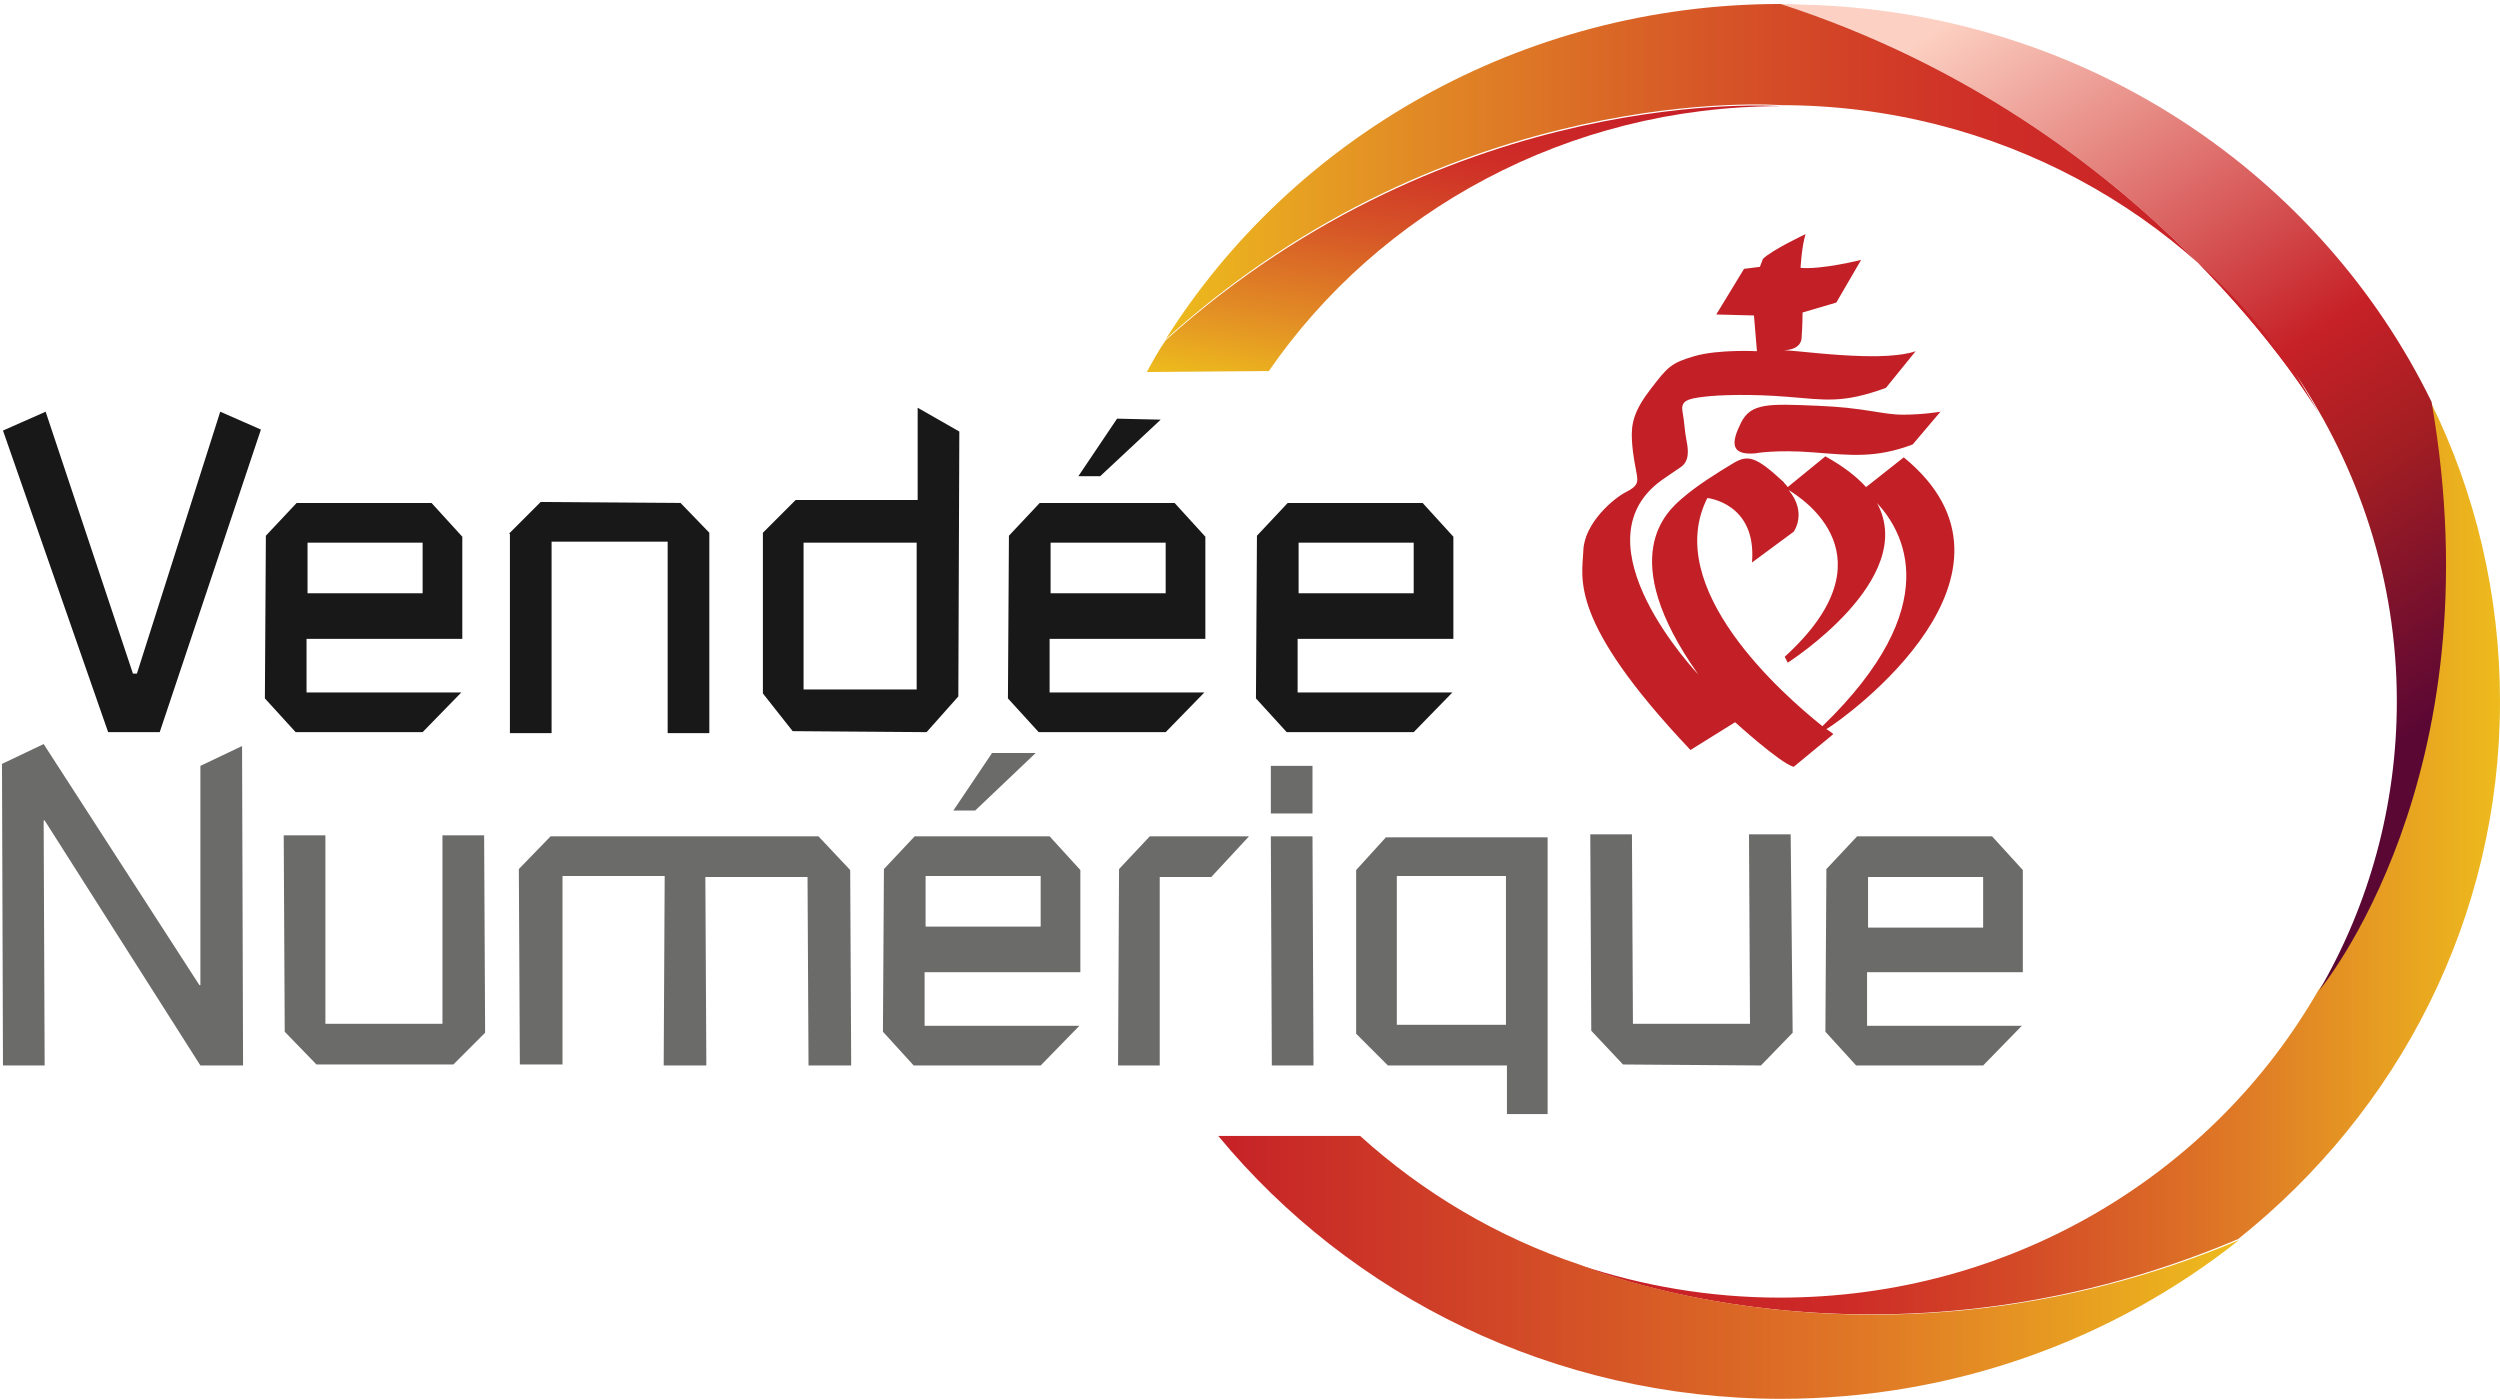
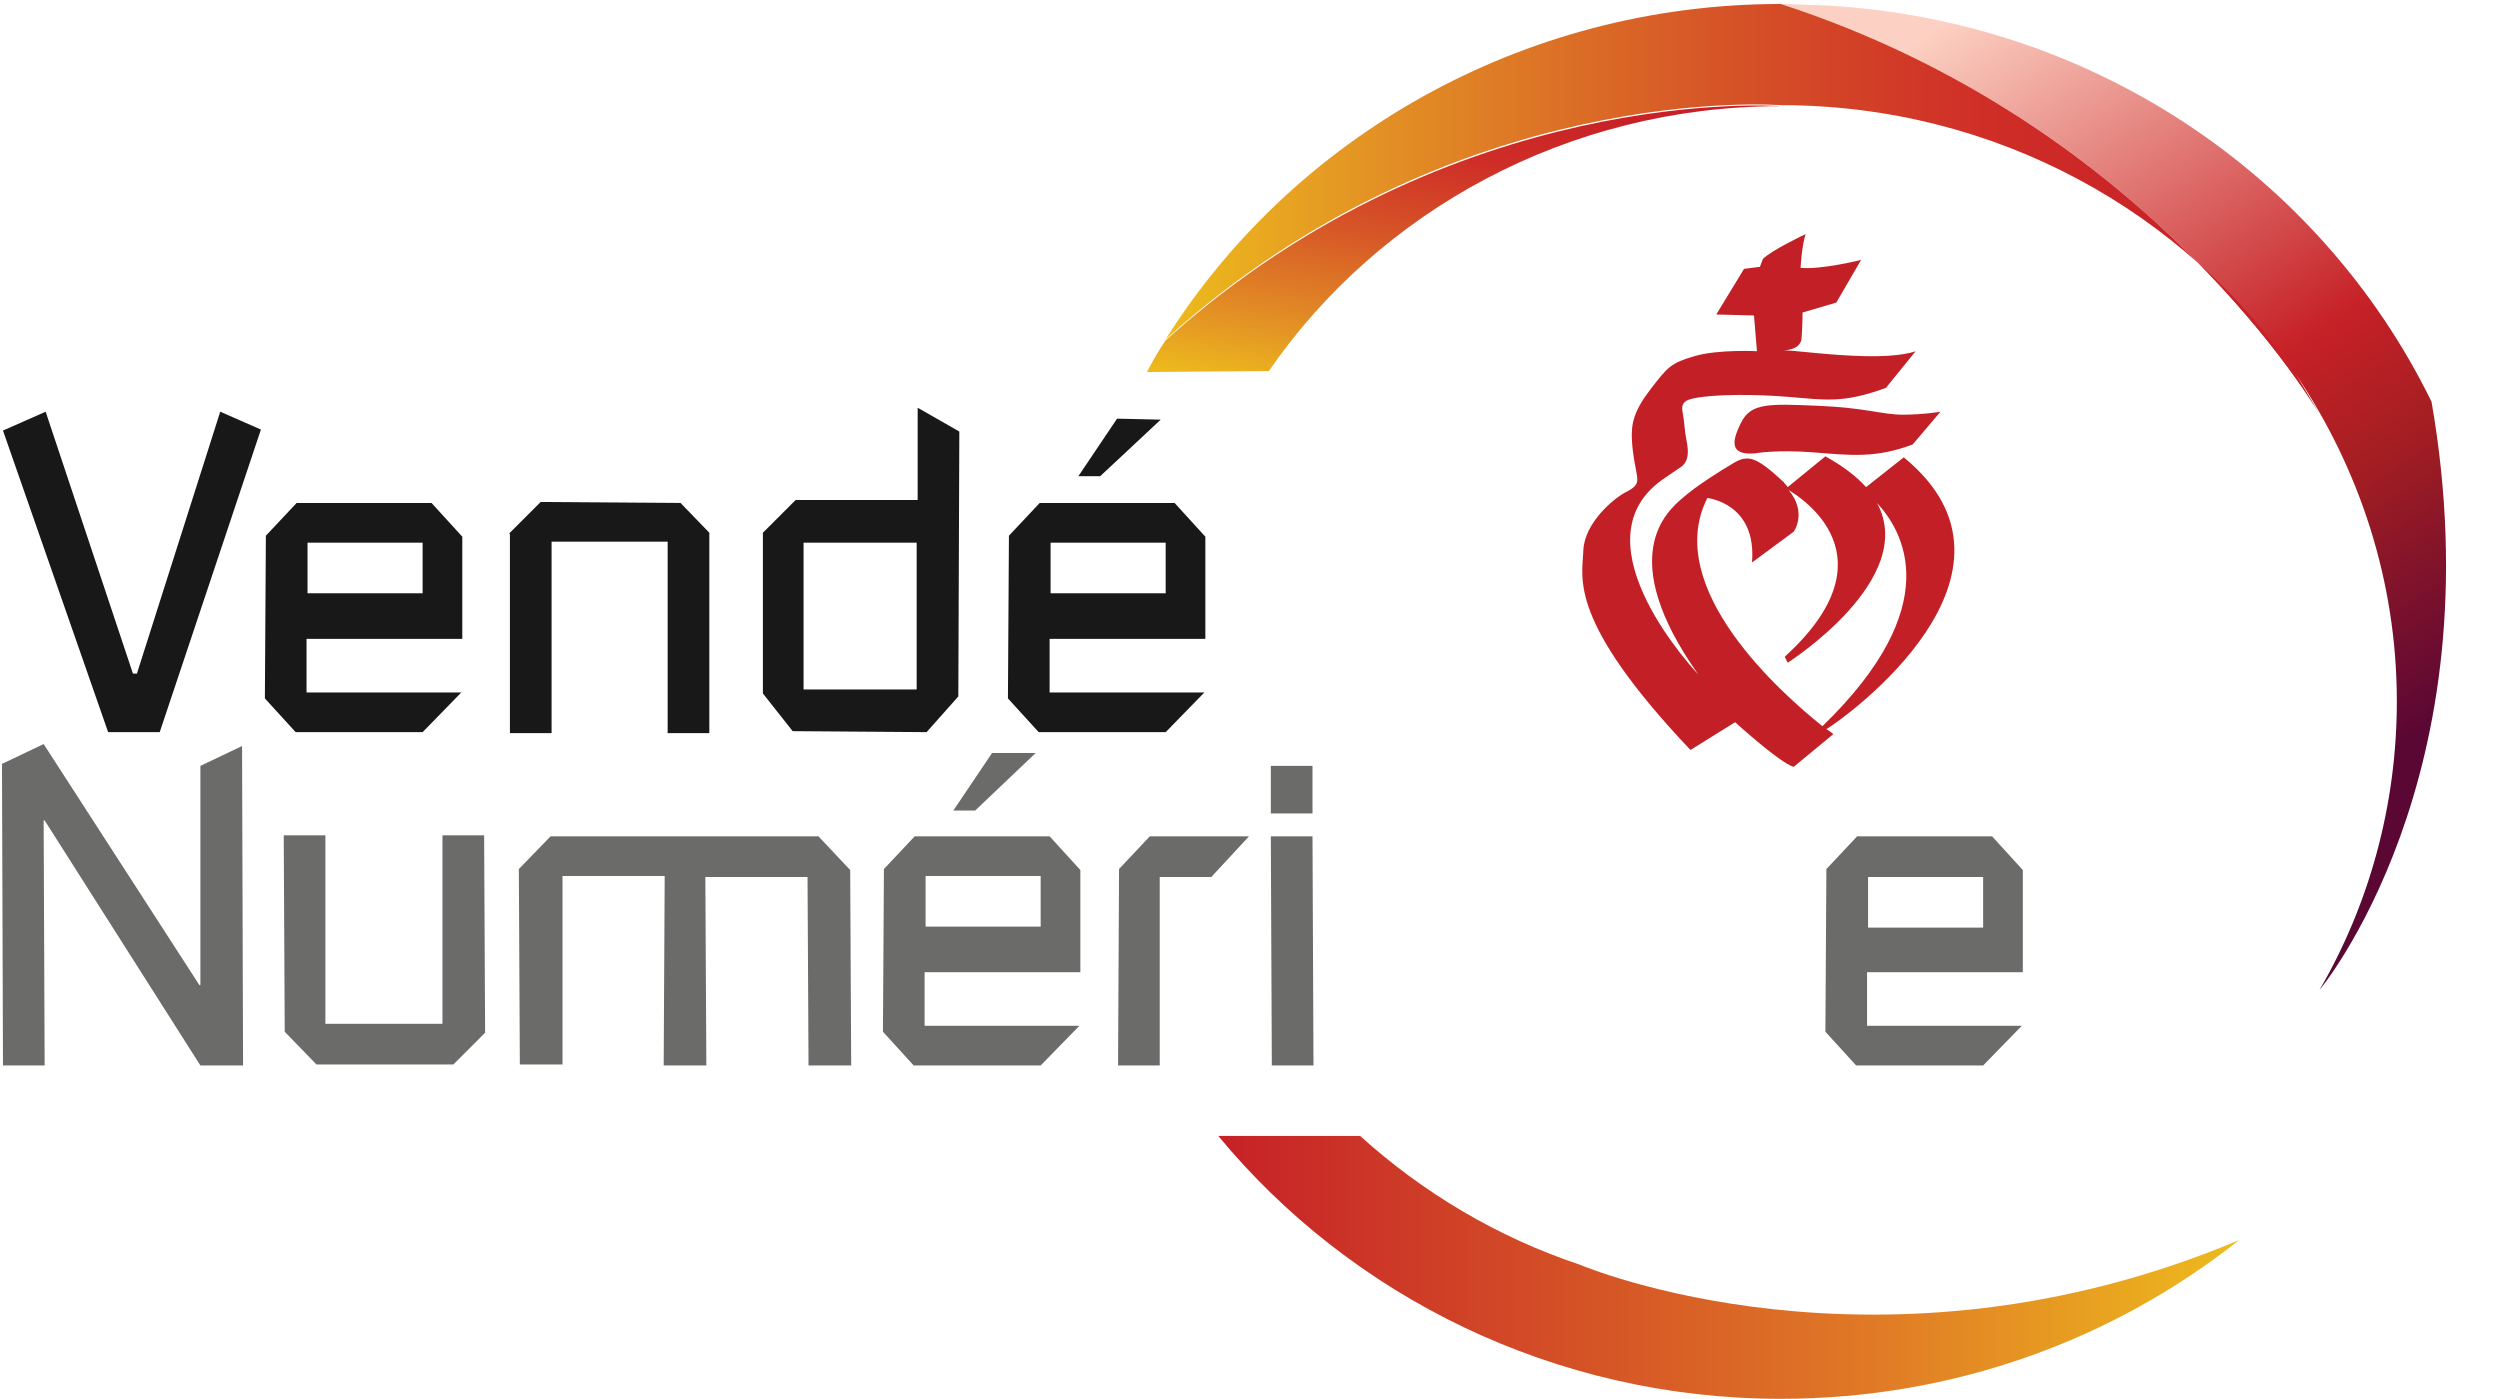
<svg xmlns="http://www.w3.org/2000/svg" version="1.1" id="Calque_1" x="0px" y="0px" viewBox="0 0 252 141" enable-background="new 0 0 252 141" xml:space="preserve">
  <g id="Visuel">
    <g>
      <path fill="#F8EE5B" d="M225.7,124.9L225.7,124.9L225.7,124.9L225.7,124.9z" />
    </g>
    <g>
      <path fill="#C22026" d="M183.2,40.9c-4.9-0.2-6.7-0.3-7.7,1.7s-1.1,3.3,1.4,3.1c0,0,2.1-0.4,5.9-0.1c3.8,0.3,6.3,0.6,10-0.8    l2.8-3.3c0,0-1.7,0.3-3.8,0.3C189.7,41.8,188.1,41.1,183.2,40.9z" />
      <path fill="#C22026" d="M183.7,73.2c-4-3.2-16.2-13.9-11.6-23c0,0,5,0.5,4.5,6.5l4.2-3.1c0,0,1.4-1.9-0.5-4.2    c1.3,0.8,10.7,6.7-0.4,16.8l0.3,0.6c0,0,13.2-8.4,9-16.1C191.8,53.5,196.3,61,183.7,73.2z M191.9,46.1l-3.8,3    c-1-1.1-2.3-2.1-4.1-3.1l-3.8,3.1c-0.1-0.2-0.3-0.3-0.4-0.5c-2.8-2.6-3.6-2.8-5.1-1.9c-1.5,0.9-3.6,2.2-5.1,3.5s-6.9,5.8,1.6,17.8    c0,0-12.6-13.2-3.7-19.6c0,0,1-0.7,1.9-1.3s0.8-1.7,0.6-2.7s-0.2-1.8-0.4-2.9s0.5-1.3,2.1-1.5s4.8-0.3,8.5,0    c3.8,0.3,5.5,0.7,9.9-0.9l3-3.7c0,0-1.4,0.6-5.2,0.5c-3.6-0.1-6.3-0.5-8.1-0.6c0.6,0,1.7-0.2,1.8-1.2c0.1-1.4,0.1-2.6,0.1-2.6    l3.4-1l2.5-4.3c0,0-4,1-6.1,0.8c0,0,0.1-2.1,0.5-3.4c0,0-3.4,1.6-4.3,2.5l-0.3,0.8l-1.6,0.2l-2.8,4.6l3.8,0.1l0.3,3.6    c0,0-3.9-0.2-6.3,0.5c-2.4,0.7-2.7,1.1-4.4,3.3c-1.7,2.2-2,3.5-1.9,5.2s0.4,2.8,0.5,3.5s0.1,1.1-1.1,1.7c-1.2,0.6-4.2,3.1-4.3,5.9    c-0.1,2.8-1.6,7,10.8,20.1l4.5-2.8c0,0,4.5,4.1,5.9,4.5l4-3.3c0,0-0.2-0.2-0.7-0.5C186.1,72.3,206.2,57.8,191.9,46.1z" />
    </g>
    <linearGradient id="SVGID_1_" gradientUnits="userSpaceOnUse" x1="159.2" y1="55.505" x2="252" y2="55.505" gradientTransform="matrix(1 0 0 -1 0 142)">
      <stop offset="0" style="stop-color:#C62127" />
      <stop offset="0.109" style="stop-color:#C82127" />
      <stop offset="0.281" style="stop-color:#CD2A27" />
      <stop offset="0.495" style="stop-color:#D44D27" />
      <stop offset="0.742" style="stop-color:#E07F26" />
      <stop offset="1" style="stop-color:#EDBB1D" />
    </linearGradient>
-     <path fill="url(#SVGID_1_)" d="M225.6,124.9c-36.3,15.4-66.4,2.6-66.4,2.6c6.3,2.1,13.1,3.3,20.2,3.3c23.4,0,43.7-12.5,54.3-31   c0,0,17.9-21.4,11.3-59.3l0,0c4.5,9.1,7,19.4,7,30.2C252,92.5,241.8,112,225.6,124.9" />
    <linearGradient id="SVGID_2_" gradientUnits="userSpaceOnUse" x1="195.792" y1="139.342" x2="242.612" y2="67.477" gradientTransform="matrix(1 0 0 -1 0 142)">
      <stop offset="0" style="stop-color:#FCD0C2" />
      <stop offset="0.541" style="stop-color:#C62127" />
      <stop offset="0.705" style="stop-color:#A31E22" />
      <stop offset="1" style="stop-color:#5A0734" />
    </linearGradient>
    <path fill="url(#SVGID_2_)" d="M231.4,37.7c6.4,9.5,10.2,20.8,10.2,33c0,10.5-2.8,20.5-7.8,29.1c0,0,17.9-21.4,11.3-59.3l0,0   c-11.2-22.9-34.6-38.9-62.2-40c-1,0-2.3-0.1-3.4-0.1c37.6,12.2,54.4,41.5,54.4,41.5" />
    <g>
      <linearGradient id="SVGID_3_" gradientUnits="userSpaceOnUse" x1="122.8" y1="14.25" x2="225.7" y2="14.25" gradientTransform="matrix(1 0 0 -1 0 142)">
        <stop offset="0" style="stop-color:#C62127" />
        <stop offset="0.638" style="stop-color:#E07926" />
        <stop offset="1" style="stop-color:#EDBB1D" />
      </linearGradient>
      <path fill="url(#SVGID_3_)" d="M159.3,127.5c-8.4-2.8-15.9-7.3-22.2-13h-14.3c13.3,16.1,33.8,26.5,56.7,26.5    c17.5,0,33.6-6,46.2-16C189.4,140.3,159.3,127.5,159.3,127.5z" />
-       <path fill="#ECCE50" d="M225.7,124.9L225.7,124.9L225.7,124.9L225.7,124.9z" />
    </g>
    <g>
      <g>
        <path fill="#181818" d="M13.4,67.9h0.4l8.4-26.4l4.1,1.8L16.1,73.8h-5.2L0.3,43.4l4.3-1.9L13.4,67.9z" />
        <path fill="#181818" d="M51.3,53.8l3.2-3.2l14.1,0.1l2.9,3v20.2h-4.2V54.6H55.6v19.3h-4.2V53.8H51.3z" />
        <path fill="#181818" d="M96.6,70.2l-3.2,3.6l-13.5-0.1l-3-3.8V53.7l3.3-3.3h12.3v-9.3l4.2,2.4L96.6,70.2z M92.4,54.7H81v14.8     h11.4V54.7z" />
      </g>
      <g>
        <path fill="#6B6B6A" d="M0.2,77l4.2-2l15.7,24.3h0.1l0-22.1l4.2-2l0.1,32.2h-4.3L4.5,82.7H4.4l0.1,24.7H0.3L0.2,77z" />
        <path fill="#6B6B6A" d="M48.9,104.1l-3.2,3.2H31.9l-3.2-3.3l-0.1-19.8h4.2v19h11.8v-19h4.2L48.9,104.1z" />
-         <path fill="#6B6B6A" d="M180.7,104.1l-3.2,3.3l-13.9-0.1l-3.2-3.4l-0.1-19.8h4.2l0.1,19.1h11.8l-0.1-19.1h4.2L180.7,104.1z" />
        <path fill="#6B6B6A" d="M67,88.3H56.7v19h-4.3l-0.1-19.7l3.2-3.3h27l3.2,3.4l0.1,19.7h-4.3l-0.1-19H71.1l0.1,19h-4.3L67,88.3z" />
        <path fill="#6B6B6A" d="M112.8,87.6l3.1-3.3h10l-3.8,4.1h-5.2v19h-4.2L112.8,87.6z" />
        <path fill="#6B6B6A" d="M128.1,77.2h4.2V82h-4.2V77.2z M128.1,84.3h4.2l0.1,23.1h-4.2L128.1,84.3z" />
-         <path fill="#6B6B6A" d="M156,112.3h-4.1v-4.9h-12l-3.2-3.2V87.7l3-3.3H156V112.3z M151.8,88.3h-11v15h11V88.3z" />
      </g>
      <polygon fill="#181818" points="117,42.3 110.9,48 108.7,48 112.6,42.2   " />
      <polygon fill="#6B6B6A" points="104.4,75.9 98.3,81.7 96.1,81.7 100,75.9   " />
      <path fill="#181818" d="M26.8,54l3.1-3.3h13.6l3.1,3.4v10.3H30.9v5.4h15.6l-3.9,4H29.8l-3.1-3.4L26.8,54z M31,59.8h11.6v-5.1H31    V59.8z" />
      <path fill="#181818" d="M101.7,54l3.1-3.3h13.6l3.1,3.4v10.3h-15.7v5.4h15.6l-3.9,4h-12.8l-3.1-3.4L101.7,54z M105.9,59.8h11.6    v-5.1h-11.6V59.8z" />
-       <path fill="#181818" d="M126.7,54l3.1-3.3h13.6l3.1,3.4v10.3h-15.7v5.4h15.6l-3.9,4h-12.8l-3.1-3.4L126.7,54z M130.9,59.8h11.6    v-5.1h-11.6V59.8z" />
      <path fill="#6B6B6A" d="M89.1,87.6l3.1-3.3h13.6l3.1,3.4V98H93.2v5.4h15.6l-3.9,4H92.1L89,104L89.1,87.6z M93.3,93.4h11.6v-5.1    H93.3V93.4z" />
      <path fill="#6B6B6A" d="M184.1,87.6l3.1-3.3h13.6l3.1,3.4V98h-15.7v5.4h15.6l-3.9,4h-12.8L184,104L184.1,87.6z M188.3,93.5h11.6    v-5.1h-11.6V93.5z" />
    </g>
    <linearGradient id="SVGID_4_" gradientUnits="userSpaceOnUse" x1="150.822" y1="136.455" x2="144.32" y2="99.581" gradientTransform="matrix(1 0 0 -1 0 142)">
      <stop offset="0" style="stop-color:#C62127" />
      <stop offset="0.11" style="stop-color:#C82127" />
      <stop offset="0.292" style="stop-color:#CF2E27" />
      <stop offset="0.526" style="stop-color:#D65527" />
      <stop offset="0.798" style="stop-color:#E28D25" />
      <stop offset="1" style="stop-color:#EDBB1D" />
    </linearGradient>
    <path fill="url(#SVGID_4_)" d="M127.9,37.4C139,21.3,158,10.7,179.5,10.7c0,0-33-2.5-62,23.6c-0.7,1-1.3,2.1-1.9,3.2L127.9,37.4   L127.9,37.4z" />
    <linearGradient id="SVGID_5_" gradientUnits="userSpaceOnUse" x1="233.9" y1="120.85" x2="117.5" y2="120.85" gradientTransform="matrix(1 0 0 -1 0 142)">
      <stop offset="0" style="stop-color:#C62127" />
      <stop offset="0.11" style="stop-color:#C82127" />
      <stop offset="0.292" style="stop-color:#CF2E27" />
      <stop offset="0.526" style="stop-color:#D65527" />
      <stop offset="0.798" style="stop-color:#E28D25" />
      <stop offset="1" style="stop-color:#EDBB1D" />
    </linearGradient>
    <path fill="url(#SVGID_5_)" d="M231.4,37.7c-11.1-16.3-30.2-27.1-51.9-27.1c0,0-33-2.6-62,23.6c12.7-20.2,35.8-33.8,62-33.8   c37.6,12.2,54.4,41.5,54.4,41.5" />
  </g>
  <g id="Cartouche_CN">
</g>
</svg>